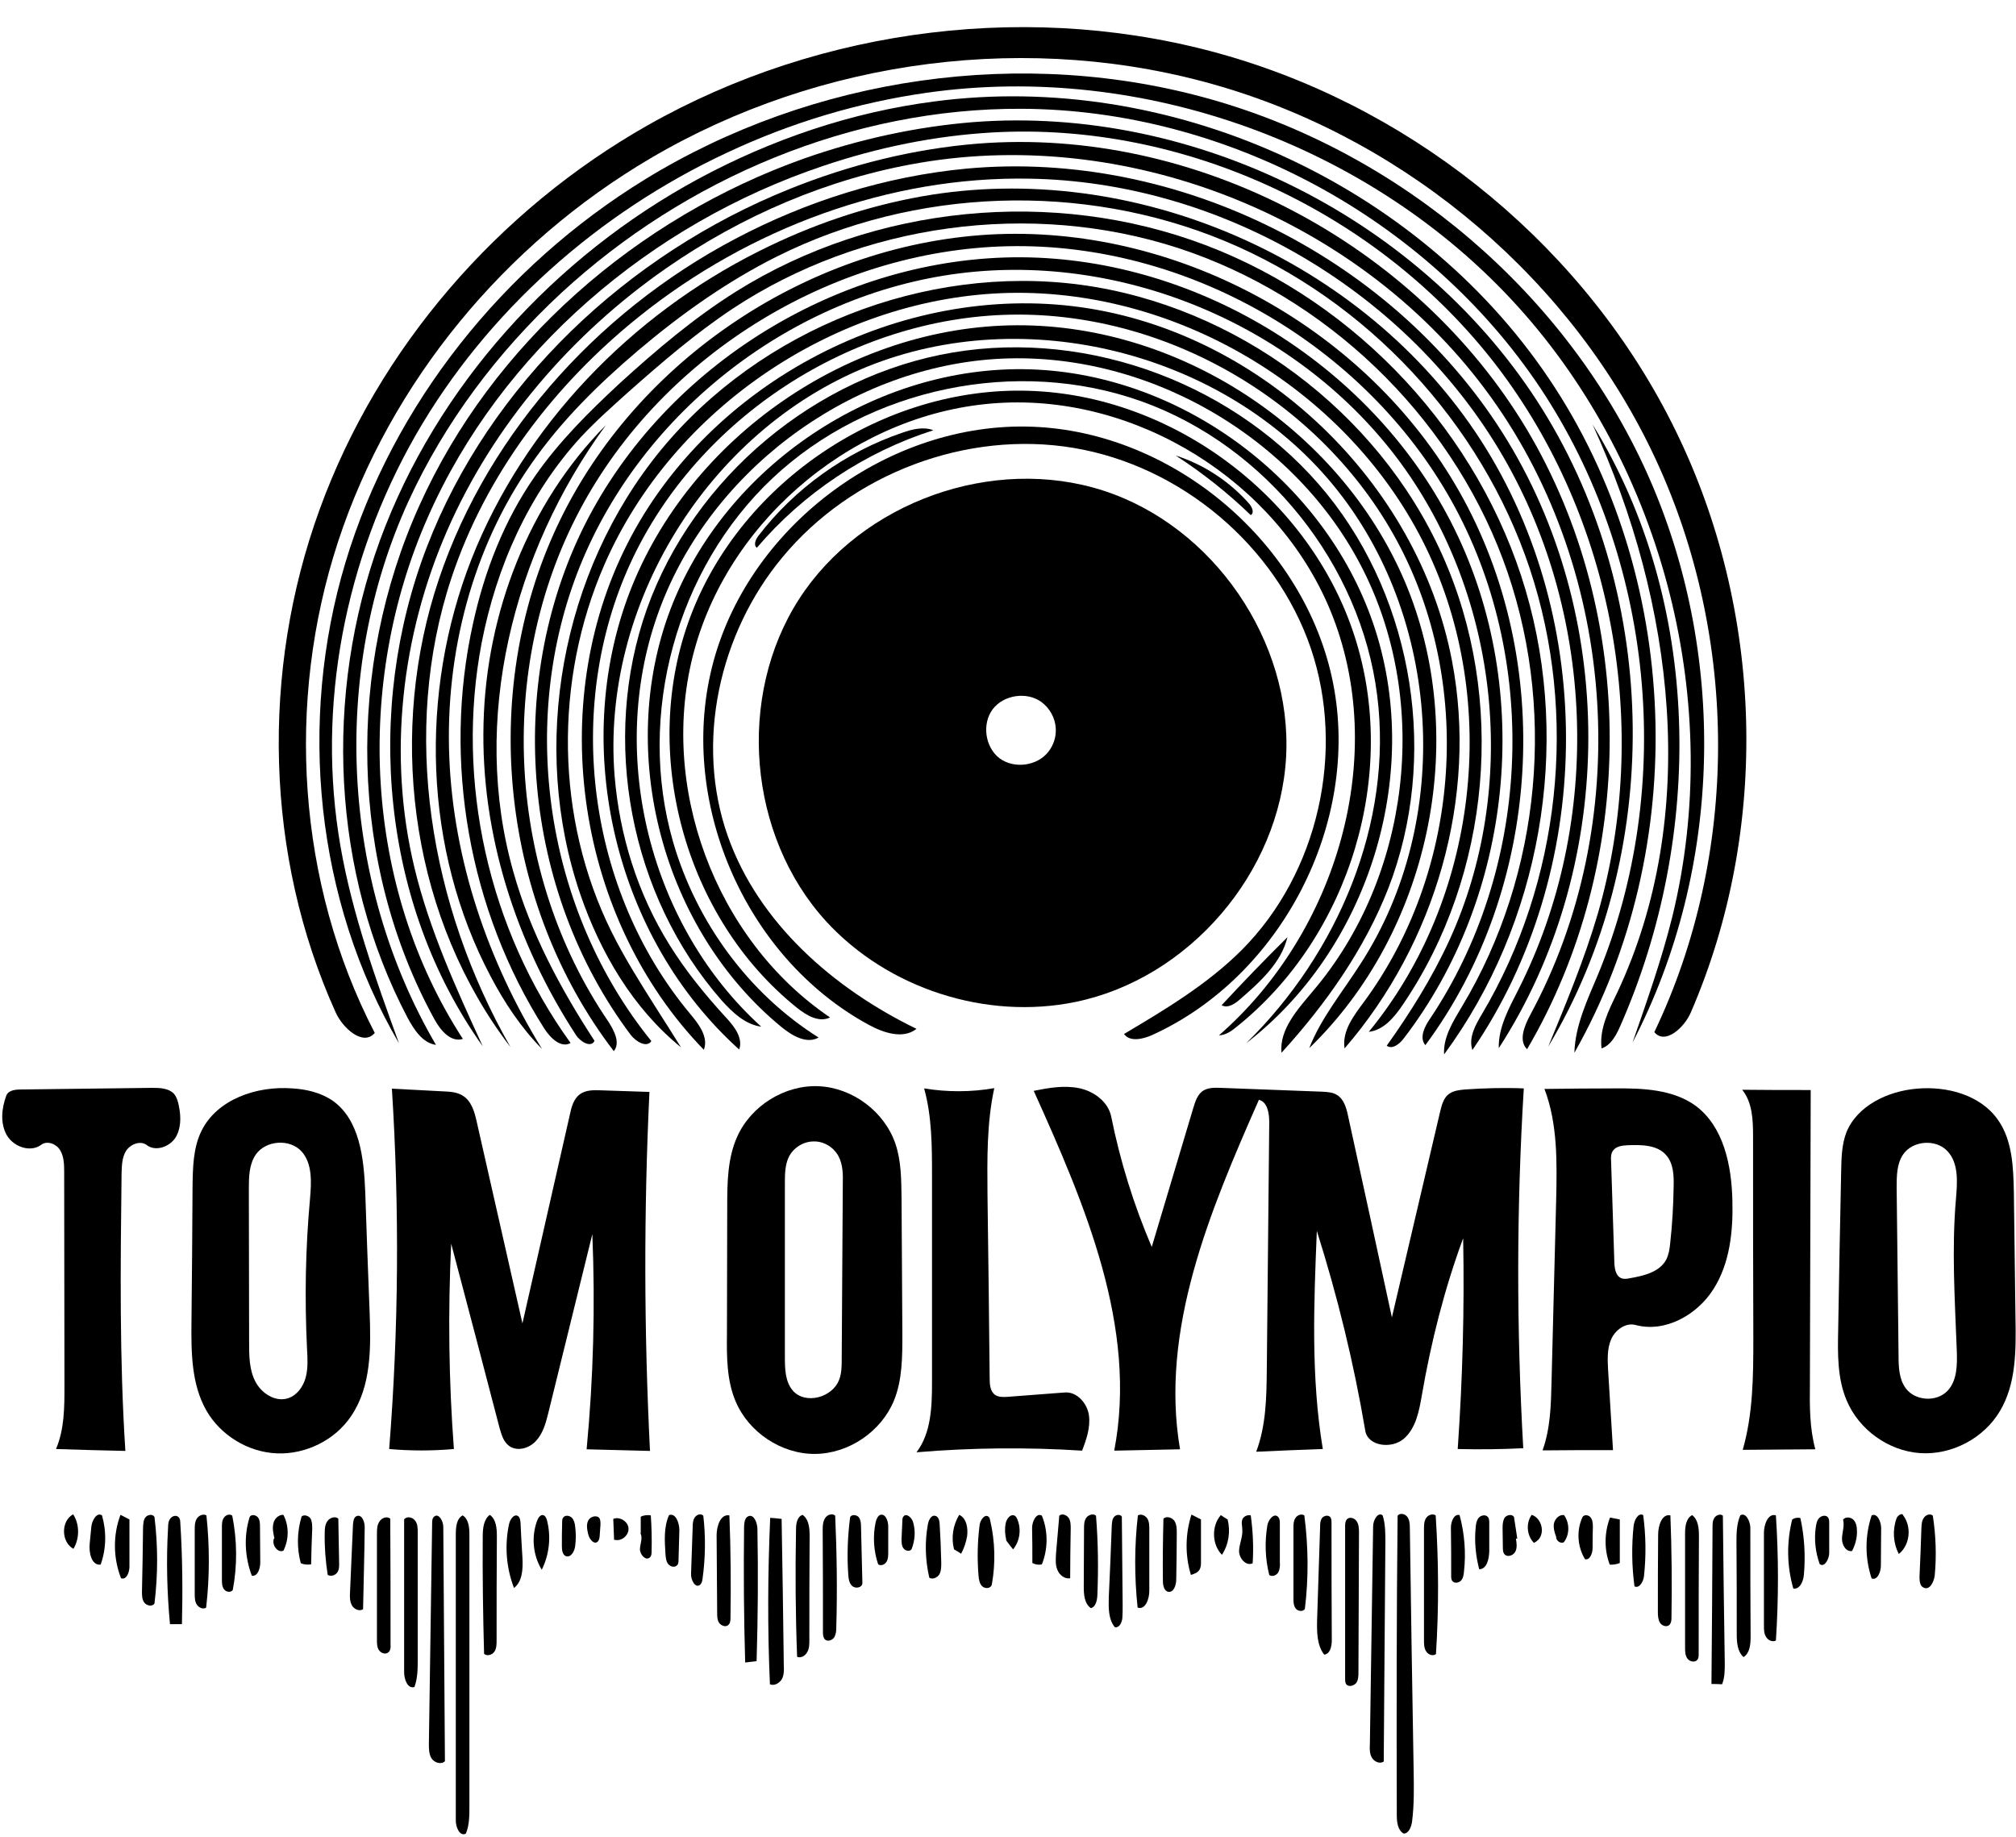
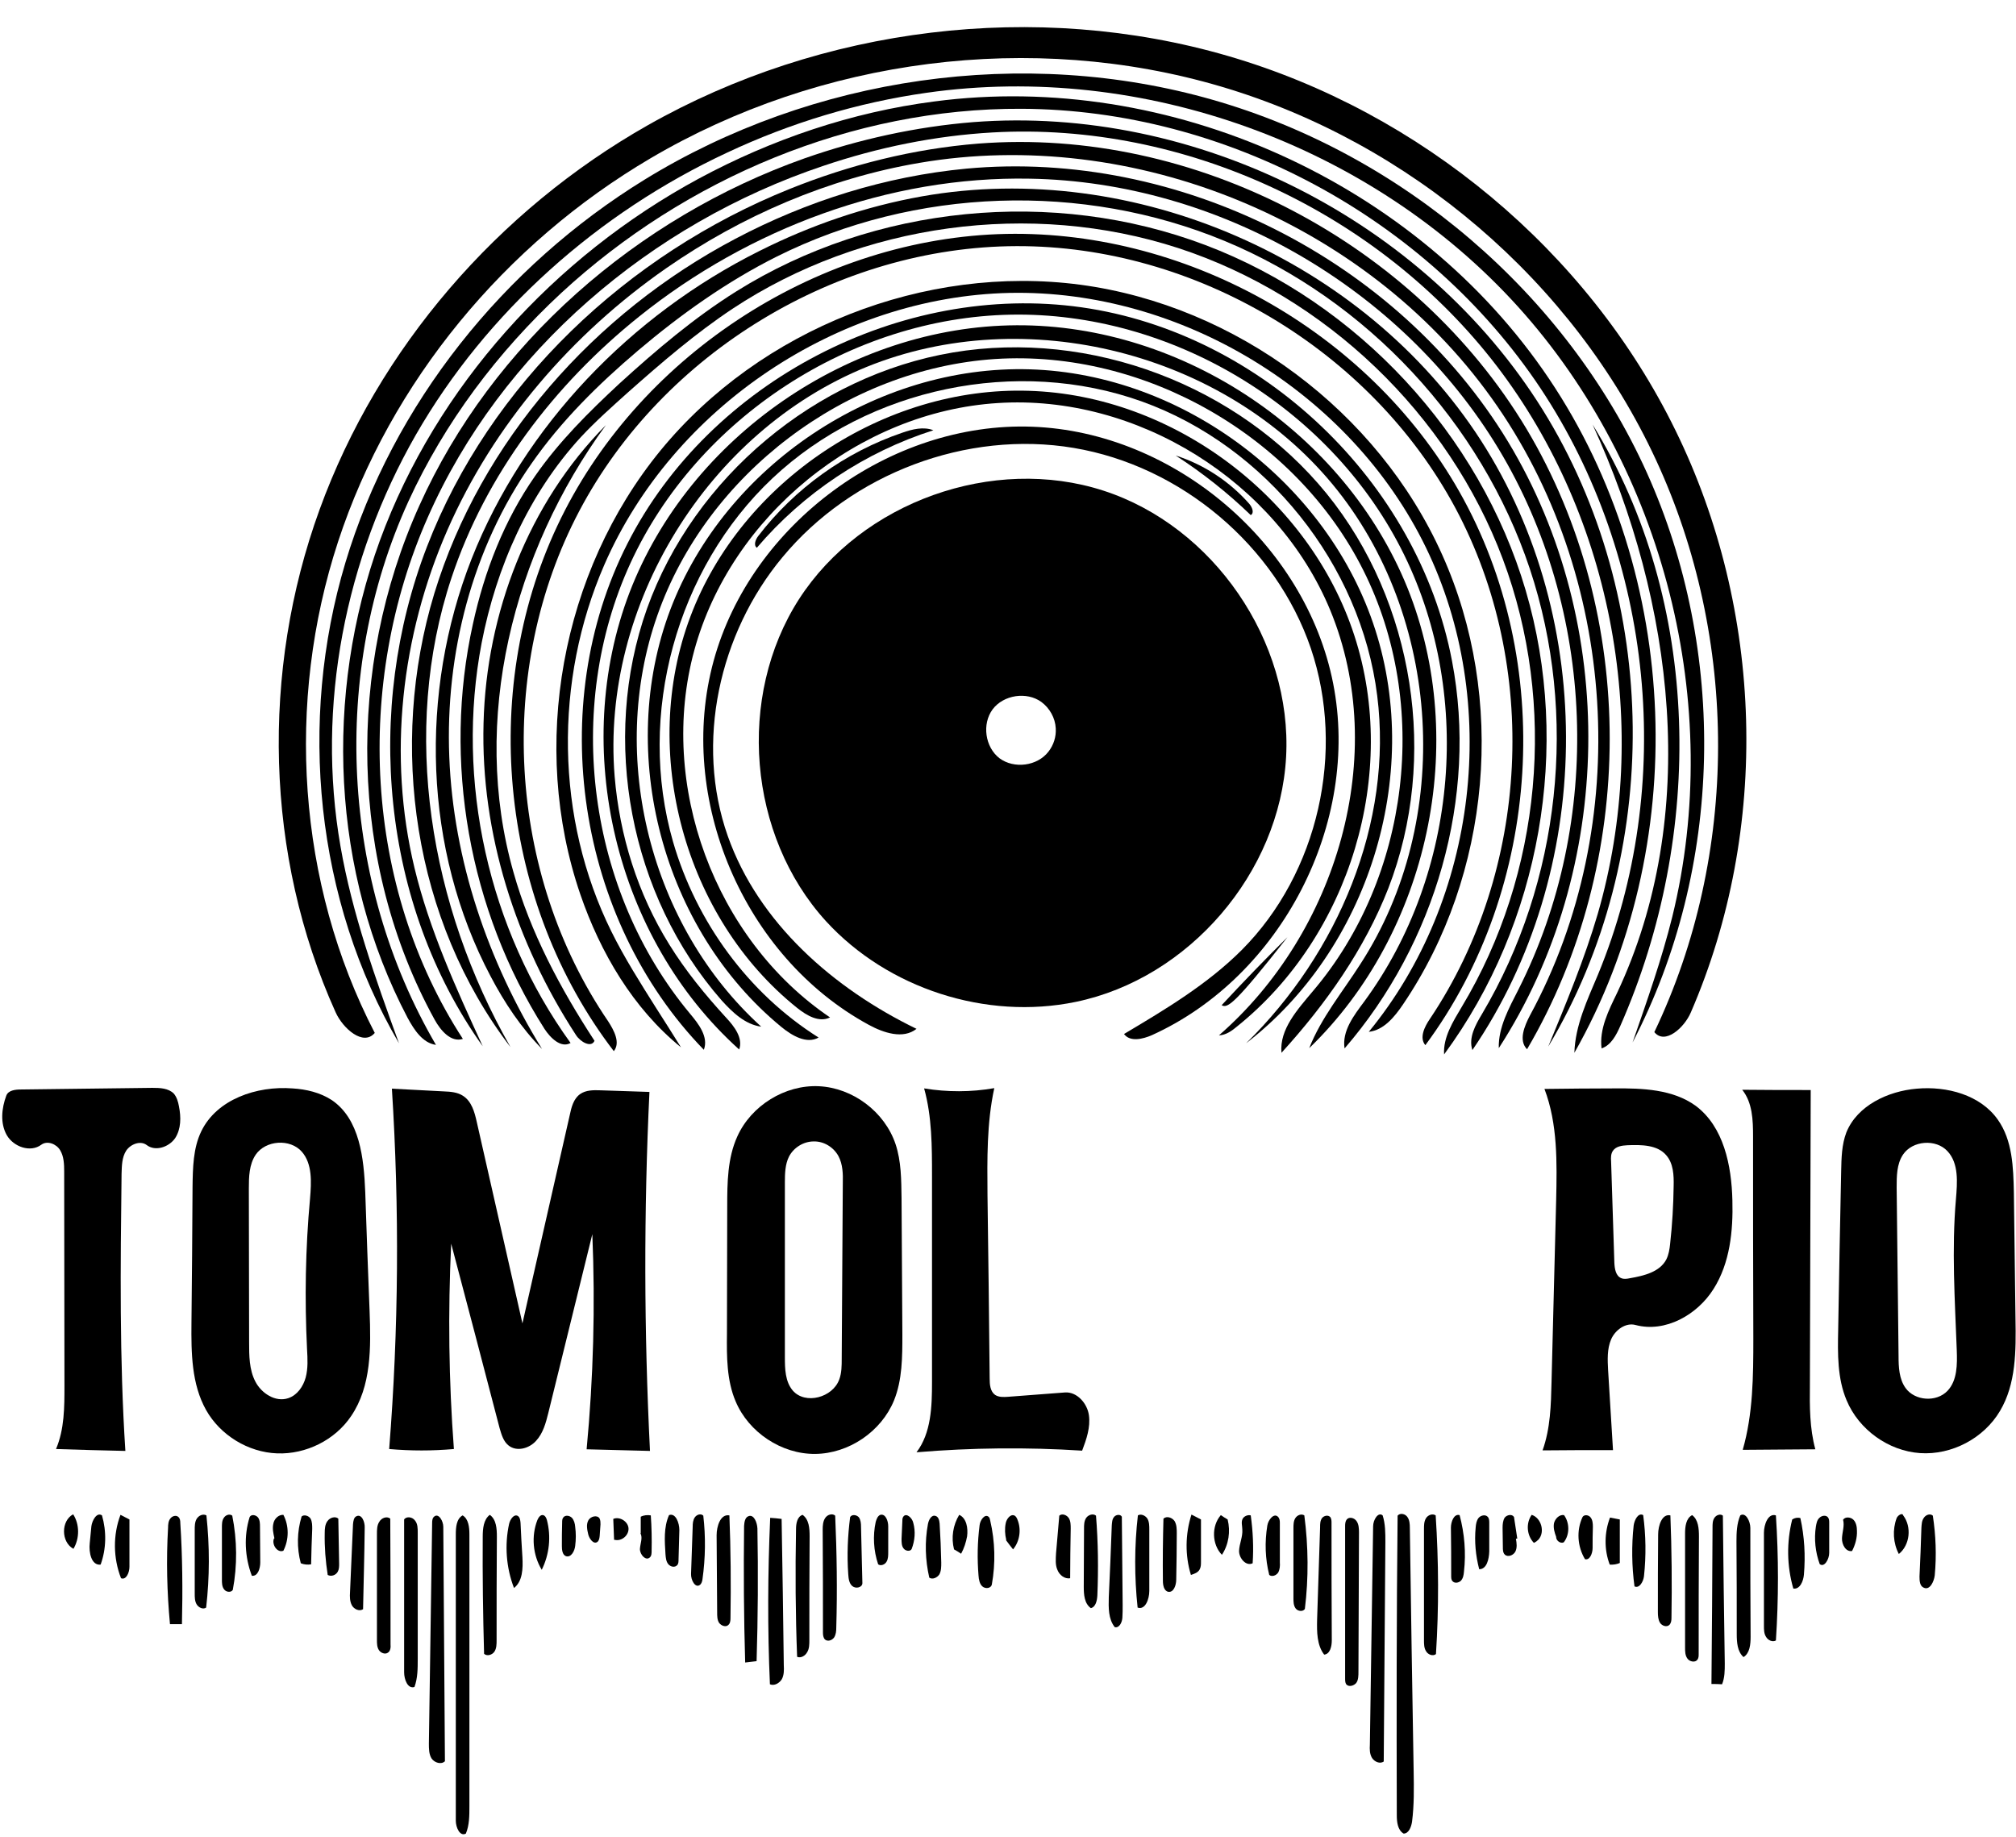
<svg xmlns="http://www.w3.org/2000/svg" stroke-linejoin="round" stroke-linecap="round" fill="none" stroke="black" xml:space="preserve" viewBox="0 0 741.283 675.381" height="675.381" width="741.283" y="0px" x="0px" id="Contours" version="1.1">
  <desc>
</desc>
  <path stroke="none" fill="#000000" d="M123.4 372.2 C97.4 314.6 95.9 246.8 117.5 187.4 C139.1 127.9 183.1 77.3 238.1 46.1 C302.1 9.8 380.9 0.0 451.6 20.6 C522.3 41.2 583.8 92.2 616.1 158.3 C648.5 224.4 651.0 304.7 621.7 372.3 C619.3 377.9 612.2 384.3 608.3 379.5 C639.5 314.2 639.4 234.9 608.9 169.1 C578.5 103.4 518.4 52.3 448.9 31.8 C379.4 11.3 301.7 21.4 239.2 58.2 C185.8 89.6 143.6 140.3 124.3 199.2 C105.0 258.1 109.3 324.8 137.8 379.8 C133.6 384.8 126.1 378.2 123.4 372.2" />
  <path stroke="none" fill="#000000" d="M225.8 566.2 C225.7 563.6 225.6 561.1 225.5 558.5 C227.8 557.5 230.9 559.4 231.1 561.9 C231.3 564.5 228.6 566.8 226.1 566.2" />
  <path stroke="none" fill="#000000" d="M572.2 565.1 C571.6 563.5 571.1 561.8 571.4 560.1 C571.8 558.4 573.4 556.8 575.1 557.1 C577.2 560.0 577.2 564.3 575.0 567.1 C573.8 567.7 572.2 566.5 572.2 565.2" />
  <path stroke="none" fill="#000000" d="M563.2 557.0 C566.7 558.1 568.2 563.3 565.7 566.1 C565.2 566.6 564.7 567.0 564.0 567.3 C561.4 564.6 561.0 560.1 563.2 557.0" />
  <path stroke="none" fill="#000000" d="M220.8 560.5 C220.7 561.9 220.6 563.3 220.5 564.8 C220.4 565.6 220.3 566.5 219.6 567.0 C218.2 567.9 216.7 565.8 216.3 564.2 C215.9 562.5 215.5 560.6 216.3 559.1 C217.1 557.5 219.7 556.9 220.5 558.4 C220.8 559.1 220.8 559.8 220.8 560.5" />
  <path stroke="none" fill="#000000" d="M677.7 558.8 C678.5 557.6 680.5 557.8 681.5 558.8 C682.5 559.8 682.8 561.4 682.8 562.9 C682.9 565.4 682.2 568.0 681.0 570.3 C678.7 570.7 677.2 567.9 677.3 565.6 C677.4 563.3 678.3 561.0 677.7 558.8" />
  <path stroke="none" fill="#000000" d="M370.0 566.2 C369.5 564.2 369.4 562.1 369.8 560.1 C370.1 558.5 371.6 556.5 373.1 557.3 C373.6 557.6 373.9 558.2 374.1 558.7 C375.6 562.3 375.0 566.7 372.5 569.7 C371.6 568.6 370.8 567.5 369.9 566.3" />
  <path stroke="none" fill="#000000" d="M26.9 556.8 C29.3 560.5 29.3 565.7 27.0 569.5 C22.4 567.0 22.4 559.2 26.9 556.8" />
  <path stroke="none" fill="#000000" d="M100.9 565.6 C100.5 563.8 100.1 562.0 100.5 560.3 C100.8 558.5 102.4 556.9 104.2 557.0 C106.3 561.0 106.3 566.1 104.2 570.2 C102.0 571.1 99.9 568.0 100.7 565.8" />
  <path stroke="none" fill="#000000" d="M331.8 559.2 C331.8 558.7 331.8 558.1 332.2 557.6 C333.3 556.2 335.4 558.1 335.8 559.9 C336.7 563.1 336.4 566.5 335.2 569.6 C334.6 570.6 332.9 570.3 332.2 569.3 C331.5 568.4 331.5 567.0 331.5 565.8 C331.6 563.6 331.7 561.4 331.8 559.2" />
  <path stroke="none" fill="#000000" d="M698.2 571.4 C696.1 567.4 695.8 562.5 697.4 558.2 C697.8 557.2 699.5 556.1 699.8 557.2 C703.0 561.4 702.3 568.1 698.2 571.4" />
  <path stroke="none" fill="#000000" d="M449.3 571.7 C445.6 567.9 445.4 561.1 448.9 557.1 C449.7 557.7 450.6 558.2 451.4 558.7 C452.5 563.1 451.8 567.9 449.3 571.7" />
  <path stroke="none" fill="#000000" d="M352.7 557.0 C355.4 558.2 356.0 561.9 355.6 564.9 C355.2 567.1 354.5 569.3 353.4 571.3 C352.5 570.7 351.7 570.2 350.8 569.7 C349.7 565.4 350.4 560.8 352.7 557.0" />
  <path stroke="none" fill="#000000" d="M206.6 568.5 C206.6 565.6 206.6 562.8 206.7 559.9 C206.7 559.2 206.7 558.5 207.1 558.0 C207.8 557.0 209.4 557.2 210.3 558.1 C211.1 559.0 211.4 560.2 211.5 561.4 C211.8 563.7 211.8 566.1 211.5 568.4 C211.3 570.3 210.0 572.8 208.1 572.2 C206.8 571.7 206.6 569.9 206.6 568.5" />
  <path stroke="none" fill="#000000" d="M557.4 565.8 C557.7 567.4 557.9 569.1 557.2 570.5 C556.5 571.9 554.4 572.7 553.3 571.6 C552.6 570.9 552.6 569.8 552.6 568.8 C552.6 566.5 552.5 564.1 552.5 561.8 C552.5 560.5 552.6 559.1 553.3 558.0 C554.1 557.0 556.0 556.6 556.7 557.8 C557.1 560.4 557.5 563.0 557.9 565.7" />
  <path stroke="none" fill="#000000" d="M235.6 563.7 C235.6 561.7 235.6 559.7 235.6 557.7 C236.7 557.1 238.1 557.0 239.3 557.2 C239.6 561.5 239.7 565.9 239.6 570.2 C239.6 571.1 239.6 572.1 238.9 572.7 C237.4 574.0 235.3 571.6 235.3 569.6 C235.4 567.6 236.4 565.5 235.5 563.8" />
  <path stroke="none" fill="#000000" d="M585.6 569.2 C585.6 571.1 584.6 573.8 582.8 573.3 C580.0 568.7 579.6 562.7 581.9 557.8 C582.5 556.8 584.2 557.0 584.9 558.0 C585.6 558.9 585.7 560.2 585.7 561.4 C585.6 564.0 585.6 566.6 585.6 569.2" />
  <path stroke="none" fill="#000000" d="M591.9 575.3 C589.8 569.8 589.9 563.5 592.0 558.0 C593.2 558.2 594.4 558.5 595.6 558.7 C595.6 564.0 595.6 569.4 595.6 574.7 C594.5 575.2 593.1 575.4 591.9 575.3" />
  <path stroke="none" fill="#000000" d="M326.6 561.2 C326.6 564.4 326.6 567.5 326.6 570.7 C326.6 571.9 326.6 573.2 326.0 574.2 C325.4 575.3 323.9 575.9 322.9 575.2 C321.2 570.2 320.9 564.7 322.0 559.6 C322.3 558.6 322.7 557.4 323.7 557.0 C325.6 556.5 326.6 559.2 326.6 561.2" />
-   <path stroke="none" fill="#000000" d="M379.5 561.8 C379.5 559.4 381.1 556.1 383.1 557.3 C385.4 562.9 385.4 569.5 383.1 575.2 C381.9 575.5 380.7 575.3 379.6 574.7 C379.6 570.4 379.6 566.1 379.5 561.8" />
  <path stroke="none" fill="#000000" d="M110.9 557.6 C111.8 556.8 113.5 557.3 114.2 558.4 C114.8 559.5 114.8 560.9 114.8 562.2 C114.6 566.5 114.5 570.8 114.4 575.2 C113.1 575.4 111.8 575.3 110.6 574.8 C109.1 569.2 109.2 563.2 110.9 557.6" />
  <path stroke="none" fill="#000000" d="M672.6 560.0 C672.6 563.7 672.6 567.4 672.6 571.0 C672.6 573.3 670.8 576.5 669.1 575.1 C667.5 570.7 667.0 565.9 667.7 561.3 C667.9 560.2 668.1 558.9 669.0 558.1 C669.9 557.2 671.5 557.0 672.2 558.0 C672.6 558.6 672.6 559.3 672.6 560.0" />
  <path stroke="none" fill="#000000" d="M456.8 562.4 C456.8 561.1 456.3 559.7 456.9 558.5 C457.4 557.5 458.8 556.9 459.9 557.2 C460.7 563.0 461.0 568.9 460.6 574.8 C458.2 576.0 455.6 573.0 455.6 570.3 C455.7 567.6 457.0 565.1 456.8 562.4" />
  <path stroke="none" fill="#000000" d="M249.5 573.4 C249.5 574.1 249.5 575.0 249.0 575.5 C248.1 576.5 246.5 576.1 245.7 575.1 C244.9 574.1 244.8 572.7 244.7 571.5 C244.4 566.7 244.0 561.6 246.0 557.1 C248.4 556.2 249.8 559.9 249.8 562.6 C249.7 566.2 249.6 569.8 249.5 573.4" />
  <path stroke="none" fill="#000000" d="M199.2 577.2 C195.9 571.8 195.3 564.8 197.6 558.9 C198.0 558.0 198.7 556.9 199.7 557.1 C200.5 557.3 200.9 558.2 201.1 558.9 C202.7 565.0 202.0 571.6 199.2 577.2" />
  <path stroke="none" fill="#000000" d="M33.6 561.2 C33.9 559.0 35.6 555.9 37.5 557.2 C39.2 563.1 39.1 569.5 37.0 575.3 C33.6 575.7 32.6 570.8 33.0 567.4 C33.2 565.4 33.4 563.3 33.6 561.2" />
  <path stroke="none" fill="#000000" d="M547.6 560.0 C547.6 563.5 547.6 567.0 547.6 570.5 C547.5 573.3 546.7 577.0 543.9 577.0 C542.6 572.0 542.1 566.8 542.6 561.7 C542.7 560.4 542.9 559.1 543.7 558.1 C544.6 557.1 546.3 556.8 547.1 557.8 C547.6 558.4 547.6 559.3 547.6 560.0" />
  <path stroke="none" fill="#000000" d="M124.4 558.4 C124.5 563.9 124.6 569.5 124.7 575.0 C124.7 576.0 124.7 577.0 124.2 577.9 C123.5 579.2 121.8 579.8 120.5 579.1 C119.7 574.0 119.3 568.9 119.4 563.7 C119.4 562.2 119.5 560.5 120.4 559.3 C121.3 558.0 123.3 557.4 124.4 558.4" />
  <path stroke="none" fill="#000000" d="M470.6 559.9 C470.6 564.8 470.6 569.6 470.6 574.5 C470.7 575.7 470.6 577.1 470.0 578.2 C469.3 579.3 467.7 579.9 466.7 579.1 C465.2 573.2 465.0 567.0 466.0 560.9 C466.3 558.9 468.4 556.2 469.9 557.7 C470.5 558.3 470.6 559.1 470.6 559.9" />
  <path stroke="none" fill="#000000" d="M95.6 561.5 C95.6 565.8 95.7 570.1 95.7 574.5 C95.7 576.7 94.8 579.7 92.6 579.4 C90.0 572.5 89.6 564.8 91.8 557.8 C92.4 556.7 94.1 557.0 94.9 558.0 C95.6 559.0 95.6 560.3 95.6 561.5" />
  <path stroke="none" fill="#000000" d="M441.6 558.7 C441.6 563.9 441.6 569.1 441.6 574.3 C441.6 575.2 441.6 576.2 441.1 577.1 C440.5 578.2 439.2 578.7 437.9 579.1 C435.7 571.9 435.8 564.1 438.1 556.9 C439.3 557.5 440.4 558.1 441.6 558.7" />
  <path stroke="none" fill="#000000" d="M393.5 580.3 C391.5 580.7 389.5 579.1 388.8 577.2 C388.0 575.4 388.2 573.3 388.3 571.2 C388.7 566.6 389.1 561.9 389.5 557.3 C390.5 556.4 392.2 557.0 393.0 558.2 C393.7 559.3 393.7 560.8 393.7 562.1 C393.6 568.2 393.5 574.2 393.5 580.3" />
-   <path stroke="none" fill="#000000" d="M691.7 561.9 C691.7 566.5 691.6 571.1 691.6 575.7 C691.6 578.0 690.3 581.2 688.2 580.4 C685.7 572.9 685.7 564.7 688.2 557.2 C690.3 556.2 691.7 559.6 691.7 561.9" />
  <path stroke="none" fill="#000000" d="M47.6 558.7 C47.6 564.5 47.6 570.3 47.6 576.1 C47.6 578.2 46.4 581.1 44.5 580.3 C41.6 572.9 41.5 564.4 44.3 557.0 C45.4 557.6 46.5 558.1 47.6 558.7" />
  <path stroke="none" fill="#000000" d="M344.0 557.4 C345.1 557.7 345.4 559.1 345.5 560.2 C345.8 565.0 346.0 569.8 346.1 574.6 C346.1 576.1 346.1 577.6 345.4 578.9 C344.6 580.1 342.9 580.9 341.7 580.1 C340.2 573.6 340.0 566.9 341.2 560.4 C341.5 558.8 342.5 556.9 344.0 557.4" />
  <path stroke="none" fill="#000000" d="M533.6 579.4 C533.6 573.5 533.6 567.6 533.5 561.7 C533.5 559.6 534.6 556.5 536.7 557.1 C538.5 563.9 539.1 570.9 538.3 577.9 C538.2 579.1 538.0 580.3 537.2 581.2 C536.4 582.0 534.9 582.3 534.1 581.4 C533.6 580.9 533.6 580.1 533.6 579.4" />
  <path stroke="none" fill="#000000" d="M432.5 580.8 C432.5 582.8 431.6 585.6 429.6 585.3 C428.0 585.0 427.6 582.9 427.6 581.3 C427.5 573.7 427.6 566.0 427.8 558.4 C429.0 557.3 431.0 558.0 431.9 559.3 C432.7 560.7 432.7 562.3 432.7 563.9 C432.7 569.5 432.6 575.2 432.5 580.8" />
  <path stroke="none" fill="#000000" d="M190.4 557.4 C191.2 557.9 191.3 559.0 191.4 559.9 C191.6 564.1 191.8 568.4 192.1 572.7 C192.3 576.7 192.2 581.4 189.0 583.9 C186.1 576.4 185.5 568.1 187.2 560.3 C187.6 558.6 189.0 556.6 190.4 557.4" />
  <path stroke="none" fill="#000000" d="M604.2 557.1 C605.2 564.5 605.3 572.1 604.5 579.5 C604.3 581.5 602.8 584.2 601.0 583.3 C600.0 575.9 599.9 568.3 600.7 560.9 C601.0 558.8 602.4 556.1 604.2 557.1" />
  <path stroke="none" fill="#000000" d="M364.7 582.6 C364.4 584.1 362.3 584.3 361.2 583.3 C360.2 582.4 359.9 580.8 359.8 579.3 C359.3 573.2 359.4 567.0 360.2 560.8 C360.4 558.9 362.2 556.4 363.6 557.8 C363.9 558.1 364.0 558.6 364.1 559.1 C365.9 566.8 366.1 574.9 364.7 582.6" />
  <path stroke="none" fill="#000000" d="M705.8 579.7 C706.1 573.8 706.3 567.8 706.5 561.8 C706.6 560.5 706.6 559.2 707.4 558.1 C708.1 557.0 709.7 556.4 710.7 557.3 C711.8 564.5 712.1 571.9 711.4 579.3 C711.1 581.6 709.6 584.8 707.4 583.8 C705.9 583.2 705.8 581.3 705.8 579.7" />
  <path stroke="none" fill="#000000" d="M81.6 561.7 C81.6 560.4 81.6 559.1 82.3 558.1 C82.9 557.1 84.4 556.5 85.4 557.3 C87.2 566.3 87.3 575.6 85.6 584.6 C84.9 585.7 83.1 585.4 82.4 584.4 C81.6 583.4 81.6 582.0 81.6 580.8 C81.6 574.4 81.6 568.0 81.6 561.7" />
  <path stroke="none" fill="#000000" d="M662.0 558.2 C663.5 565.0 663.9 572.0 663.3 579.0 C663.1 581.4 661.8 584.5 659.4 584.1 C657.0 575.8 656.9 567.0 659.0 558.7 C659.9 558.1 661.0 557.9 662.0 558.2" />
  <path stroke="none" fill="#000000" d="M254.7 561.4 C254.7 560.2 254.8 558.9 255.5 557.9 C256.2 556.9 257.7 556.4 258.6 557.3 C259.5 565.0 259.4 572.9 258.3 580.7 C258.2 581.4 258.0 582.3 257.3 582.8 C255.6 584.0 254.0 580.9 254.1 578.7 C254.3 572.9 254.5 567.2 254.7 561.4" />
  <path stroke="none" fill="#000000" d="M317.1 582.1 C317.1 583.7 314.7 584.3 313.4 583.2 C312.2 582.2 312.0 580.4 311.9 578.8 C311.4 571.8 311.7 564.7 312.6 557.8 C313.3 556.7 315.0 557.0 315.8 557.9 C316.5 558.9 316.6 560.2 316.6 561.4 C316.8 568.3 316.9 575.2 317.1 582.1" />
  <path stroke="none" fill="#000000" d="M71.6 562.6 C71.6 561.2 71.6 559.7 72.3 558.5 C73.0 557.3 74.6 556.5 75.9 557.2 C77.1 568.5 77.1 579.9 75.8 591.1 C74.7 591.9 73.0 591.1 72.3 589.9 C71.6 588.7 71.6 587.3 71.6 585.9 C71.6 578.1 71.6 570.3 71.6 562.6" />
  <path stroke="none" fill="#000000" d="M422.6 585.0 C422.6 588.0 421.1 592.1 418.3 591.1 C417.1 579.9 417.1 568.5 418.4 557.2 C419.6 556.5 421.2 557.3 421.9 558.4 C422.6 559.6 422.6 561.1 422.6 562.4 C422.6 570.0 422.6 577.5 422.6 585.0" />
  <path stroke="none" fill="#000000" d="M398.6 562.1 C398.6 560.7 398.6 559.3 399.4 558.1 C400.2 557.0 401.9 556.4 403.0 557.3 C403.8 567.1 403.9 576.9 403.5 586.6 C403.4 588.5 402.9 590.9 401.1 591.3 C398.7 589.6 398.5 586.3 398.5 583.4 C398.5 576.3 398.6 569.2 398.6 562.1" />
-   <path stroke="none" fill="#000000" d="M52.6 561.6 C52.7 560.3 52.7 558.9 53.5 557.9 C54.3 556.9 56.2 556.6 56.8 557.8 C58.1 568.3 58.1 579.0 56.8 589.6 C56.1 590.8 54.0 590.5 53.1 589.3 C52.2 588.2 52.2 586.6 52.2 585.2 C52.4 577.3 52.5 569.4 52.6 561.6" />
  <path stroke="none" fill="#000000" d="M475.6 562.0 C475.6 560.7 475.6 559.3 476.3 558.2 C477.0 557.1 478.5 556.5 479.6 557.2 C481.1 568.6 481.2 580.2 479.8 591.6 C479.1 592.7 477.2 592.5 476.4 591.4 C475.6 590.3 475.6 588.9 475.6 587.6 C475.6 579.1 475.6 570.5 475.6 562.0" />
  <path stroke="none" fill="#000000" d="M128.7 585.5 C129.1 577.1 129.4 568.8 129.8 560.5 C129.9 559.3 130.1 557.9 131.1 557.5 C133.0 556.6 134.2 559.6 134.1 561.7 C134.0 571.7 133.7 581.7 133.5 591.7 C132.1 592.6 130.2 591.7 129.4 590.3 C128.6 588.8 128.6 587.1 128.7 585.5" />
  <path stroke="none" fill="#000000" d="M62.5 597.2 C61.4 585.4 61.1 573.6 61.8 561.7 C61.8 560.6 61.9 559.3 62.6 558.4 C63.3 557.4 64.8 557.0 65.6 557.8 C66.2 558.3 66.3 559.2 66.3 560.0 C67.1 572.4 67.2 584.8 66.9 597.2 C65.4 597.2 64.0 597.2 62.5 597.2" />
  <path stroke="none" fill="#000000" d="M263.5 564.5 C263.5 561.2 264.9 556.6 268.2 557.2 C268.7 569.8 268.8 582.4 268.6 595.0 C268.6 595.9 268.5 596.9 267.8 597.5 C266.9 598.4 265.2 597.8 264.4 596.7 C263.7 595.6 263.7 594.2 263.7 592.9 C263.6 583.4 263.6 574.0 263.5 564.5" />
  <path stroke="none" fill="#000000" d="M609.7 564.2 C609.7 561.0 611.1 556.5 614.2 557.2 C614.7 569.8 614.8 582.3 614.6 594.9 C614.6 595.8 614.5 596.8 613.8 597.5 C612.8 598.4 611.1 597.8 610.4 596.7 C609.7 595.6 609.6 594.1 609.6 592.8 C609.6 583.3 609.6 573.7 609.7 564.2" />
-   <path stroke="none" fill="#000000" d="M473.4 344.6 C471.1 354.0 463.4 361.0 456.0 367.4 C454.1 369.1 451.4 370.9 449.2 369.6 C457.1 361.1 465.2 352.7 473.4 344.6" />
+   <path stroke="none" fill="#000000" d="M473.4 344.6 C454.1 369.1 451.4 370.9 449.2 369.6 C457.1 361.1 465.2 352.7 473.4 344.6" />
  <path stroke="none" fill="#000000" d="M412.5 557.7 C412.6 568.5 412.7 579.4 412.8 590.2 C412.8 591.7 412.8 593.3 412.7 594.8 C412.6 596.5 411.6 598.7 409.9 598.3 C407.5 595.3 407.6 591.1 407.7 587.3 C408.1 578.5 408.5 569.7 408.8 560.9 C408.9 559.8 408.9 558.6 409.7 557.7 C410.4 556.9 412.0 556.7 412.5 557.7" />
  <path stroke="none" fill="#000000" d="M432.3 167.5 C442.7 170.8 452.2 177.1 459.4 185.3 C460.4 186.5 461.3 188.6 459.9 189.4 C451.4 181.2 442.2 173.9 432.3 167.5" />
  <path stroke="none" fill="#000000" d="M302.5 562.4 C302.5 561.0 302.6 559.4 303.4 558.2 C304.1 557.0 306.0 556.3 307.1 557.3 C307.7 571.0 307.9 584.7 307.5 598.4 C307.5 599.7 307.4 601.0 306.7 602.1 C305.9 603.2 304.3 603.7 303.3 602.8 C302.7 602.1 302.6 601.2 302.6 600.3 C302.6 587.6 302.6 575.0 302.5 562.4" />
  <path stroke="none" fill="#000000" d="M648.6 563.6 C648.6 560.6 650.1 556.3 653.0 557.2 C654.0 572.5 654.0 587.9 653.0 603.2 C651.7 603.9 650.1 603.1 649.4 601.9 C648.6 600.7 648.6 599.2 648.6 597.8 C648.6 586.4 648.6 575.0 648.6 563.6" />
  <path stroke="none" fill="#000000" d="M143.5 558.4 C143.6 573.8 143.6 589.2 143.6 604.6 C143.7 605.7 143.6 607.1 142.6 607.7 C141.6 608.4 140.0 607.8 139.3 606.7 C138.6 605.6 138.6 604.2 138.6 602.9 C138.6 590.0 138.6 577.0 138.6 564.1 C138.6 562.5 138.6 560.8 139.5 559.5 C140.3 558.1 142.3 557.4 143.5 558.4" />
  <path stroke="none" fill="#000000" d="M523.6 562.3 C523.6 560.9 523.6 559.5 524.3 558.3 C525.0 557.1 526.7 556.4 527.9 557.2 C529.0 574.2 529.1 591.2 528.0 608.2 C526.9 609.1 525.1 608.4 524.4 607.2 C523.6 606.0 523.6 604.5 523.6 603.1 C523.6 589.5 523.6 575.9 523.6 562.3" />
  <path stroke="none" fill="#000000" d="M178.0 608.1 C177.6 593.7 177.4 579.3 177.5 565.0 C177.5 562.1 177.8 558.7 180.1 557.0 C182.5 558.7 182.7 562.1 182.7 565.0 C182.6 577.7 182.6 590.4 182.6 603.1 C182.6 604.5 182.6 606.1 181.8 607.3 C181.0 608.5 179.1 609.1 178.0 608.1" />
  <path stroke="none" fill="#000000" d="M641.1 609.3 C638.8 607.3 638.6 603.8 638.6 600.8 C638.6 589.4 638.6 578.1 638.5 566.8 C638.5 563.6 638.6 560.2 639.9 557.2 C641.9 555.9 643.6 559.4 643.6 561.8 C643.6 575.2 643.6 588.5 643.7 601.9 C643.7 604.6 643.4 607.9 641.1 609.3" />
  <path stroke="none" fill="#000000" d="M297.6 603.1 C297.6 604.6 297.6 606.2 296.8 607.5 C296.1 608.8 294.5 609.8 293.1 609.2 C292.5 593.6 292.4 577.9 292.7 562.3 C292.7 560.2 293.1 557.7 295.1 557.0 C297.5 558.7 297.7 562.0 297.7 564.9 C297.6 577.6 297.6 590.4 297.6 603.1" />
  <path stroke="none" fill="#000000" d="M486.9 608.4 C484.2 604.9 484.2 600.0 484.3 595.6 C484.7 584.2 485.0 572.9 485.4 561.6 C485.4 560.4 485.4 559.2 486.1 558.2 C486.8 557.3 488.4 556.9 489.2 557.9 C489.5 558.4 489.6 559.0 489.6 559.7 C489.6 574.2 489.6 588.7 489.7 603.2 C489.7 605.3 489.1 608.2 486.9 608.4" />
  <path stroke="none" fill="#000000" d="M274.0 611.3 C273.5 594.6 273.4 577.8 273.6 561.1 C273.7 559.7 273.9 558.0 275.2 557.5 C277.2 556.7 278.4 559.8 278.5 562.0 C278.8 578.3 278.7 594.6 278.2 610.8 C276.8 611.0 275.4 611.1 274.0 611.3" />
  <path stroke="none" fill="#000000" d="M622.2 557.1 C624.5 558.8 624.7 562.1 624.7 565.0 C624.6 579.4 624.6 593.8 624.6 608.2 C624.6 608.9 624.6 609.7 624.1 610.3 C623.3 611.4 621.3 611.0 620.5 609.9 C619.6 608.7 619.6 607.2 619.6 605.8 C619.6 591.8 619.6 577.9 619.6 563.9 C619.6 561.4 619.9 558.3 622.2 557.1" />
  <path stroke="none" fill="#000000" d="M152.4 620.3 C149.9 621.1 148.6 617.5 148.6 614.9 C148.6 596.2 148.6 577.4 148.6 558.7 C149.5 557.4 151.7 557.8 152.6 559.1 C153.6 560.3 153.6 562.0 153.6 563.6 C153.6 579.1 153.6 594.5 153.6 610.0 C153.6 613.5 153.6 617.0 152.4 620.3" />
  <path stroke="none" fill="#000000" d="M495.0 619.3 C494.6 618.7 494.6 617.9 494.6 617.1 C494.6 598.4 494.6 579.7 494.6 561.1 C494.6 560.2 494.7 559.3 495.2 558.7 C496.1 557.6 498.0 558.1 498.8 559.3 C499.6 560.4 499.7 562.0 499.7 563.4 C499.6 580.5 499.6 597.6 499.5 614.7 C499.5 616.1 499.5 617.7 498.7 618.8 C497.8 619.9 495.9 620.4 495.0 619.3" />
  <path stroke="none" fill="#000000" d="M287.4 558.5 C287.7 576.4 288.0 594.4 288.2 612.3 C288.3 614.0 288.3 615.9 287.5 617.4 C286.6 618.9 284.7 620.0 283.1 619.3 C282.2 598.9 282.3 578.5 283.2 558.1 C284.6 558.2 286.0 558.3 287.4 558.5" />
  <path stroke="none" fill="#000000" d="M629.3 619.2 C629.5 600.0 629.6 580.8 629.7 561.6 C629.7 560.4 629.7 559.1 630.4 558.1 C631.0 557.1 632.6 556.5 633.5 557.3 C633.7 575.4 633.9 593.5 634.2 611.6 C634.2 614.2 634.2 616.9 633.2 619.3 C631.9 619.2 630.6 619.2 629.3 619.2" />
  <path stroke="none" fill="#000000" d="M163.6 647.6 C162.3 648.9 159.8 648.2 158.7 646.6 C157.7 645.0 157.7 643.0 157.7 641.1 C158.1 614.0 158.5 587.0 158.9 559.9 C158.9 559.1 159.0 558.1 159.7 557.6 C161.3 556.3 163.0 559.3 163.0 561.4 C163.2 590.1 163.4 618.9 163.6 647.6" />
  <path stroke="none" fill="#000000" d="M503.7 641.5 C504.1 614.7 504.5 587.9 504.9 561.2 C504.9 558.9 506.7 555.8 508.4 557.2 C509.4 560.3 509.4 563.7 509.4 567.0 C509.2 593.9 509.0 620.8 508.8 647.7 C507.4 648.7 505.4 647.8 504.5 646.4 C503.6 644.9 503.6 643.2 503.7 641.5" />
  <path stroke="none" fill="#000000" d="M331.8 159.1 C335.5 157.8 339.6 156.8 343.2 158.2 C318.1 166.2 295.4 181.3 278.3 201.4 C277.0 200.5 277.8 198.4 278.8 197.1 C292.2 179.6 310.9 166.2 331.8 159.1" />
  <path stroke="none" fill="#000000" d="M171.3 674.2 C169.1 675.4 167.6 671.9 167.6 669.5 C167.6 634.4 167.6 599.4 167.6 564.3 C167.6 561.6 167.8 558.5 170.1 557.2 C172.3 558.5 172.6 561.6 172.6 564.2 C172.6 597.5 172.6 630.8 172.6 664.2 C172.6 667.6 172.6 671.1 171.3 674.2" />
  <path stroke="none" fill="#000000" d="M518.4 561.8 C518.8 591.7 519.3 621.5 519.8 651.3 C519.9 657.5 520.0 663.7 519.2 669.9 C518.9 671.8 518.0 674.2 516.1 674.2 C513.9 672.9 513.6 669.9 513.6 667.4 C513.5 630.7 513.5 594.0 513.9 557.3 C514.8 556.2 516.7 556.6 517.5 557.8 C518.3 558.9 518.4 560.4 518.4 561.8" />
  <path stroke="none" fill="#000000" d="M667.5 532.9 C658.6 533.0 649.7 533.0 640.8 533.1 C644.6 519.9 644.7 506.0 644.7 492.3 C644.6 467.5 644.6 442.7 644.6 417.9 C644.6 411.9 644.4 405.4 640.6 400.7 C649.0 400.8 657.4 400.8 665.8 400.8 C665.7 436.9 665.6 473.1 665.5 509.2 C665.4 517.1 665.4 525.2 667.5 532.9" />
  <path stroke="none" fill="#000000" d="M23.6 430.8 C23.6 428.1 23.5 425.2 22.1 422.9 C20.7 420.6 17.4 419.3 15.2 420.9 C11.2 423.9 5.0 421.7 2.5 417.4 C0.0 413.0 0.6 407.5 2.3 402.9 C3.0 400.9 5.6 400.6 7.7 400.6 C23.8 400.4 39.9 400.2 56.0 400.0 C58.8 400.0 61.9 400.1 63.9 402.1 C65.0 403.4 65.5 405.1 65.8 406.8 C66.6 410.8 66.6 415.1 64.4 418.5 C62.1 421.8 57.1 423.5 53.9 421.0 C51.6 419.3 48.0 420.7 46.4 423.1 C44.8 425.6 44.8 428.7 44.7 431.6 C44.3 465.6 43.9 499.6 46.1 533.5 C37.6 533.3 29.1 533.1 20.6 532.8 C23.7 525.5 23.7 517.4 23.7 509.5 C23.7 483.2 23.6 457.0 23.6 430.8" />
  <path stroke="none" fill="#000000" d="M342.7 432.5 C342.7 421.7 342.7 410.6 339.8 400.2 C348.3 401.6 357.1 401.6 365.6 400.1 C362.8 413.0 363.0 426.2 363.1 439.3 C363.4 461.8 363.7 484.3 363.9 506.9 C363.9 509.1 364.1 511.6 365.9 512.9 C367.3 513.8 369.0 513.7 370.6 513.6 C377.6 513.1 384.6 512.5 391.6 512.0 C396.0 511.7 399.8 516.0 400.4 520.4 C401.0 524.8 399.5 529.2 397.9 533.4 C377.6 532.1 357.3 532.3 337.0 534.0 C342.4 526.9 342.7 517.2 342.7 508.2 C342.7 483.0 342.7 457.7 342.7 432.5" />
  <path stroke="none" fill="#000000" d="M591.3 503.8 C591.9 513.6 592.5 523.4 593.1 533.2 C584.5 533.2 575.9 533.2 567.2 533.3 C570.1 525.2 570.3 516.6 570.5 508.1 C571.1 485.8 571.6 463.6 572.2 441.3 C572.5 427.5 572.8 413.3 567.9 400.4 C576.4 400.3 585.0 400.2 593.5 400.2 C603.9 400.1 615.1 400.5 623.5 406.6 C633.8 414.3 636.7 428.5 637.0 441.4 C637.3 452.6 636.1 464.4 630.1 473.9 C624.1 483.5 612.3 490.1 601.4 487.2 C597.8 486.2 593.9 489.0 592.4 492.5 C590.9 496.0 591.1 500.0 591.3 503.8 M598.4 421.1 C596.4 421.2 594.2 421.5 593.1 423.1 C592.3 424.2 592.3 425.7 592.4 427.0 C592.8 439.4 593.2 451.8 593.6 464.3 C593.7 466.5 594.1 469.2 596.2 470.0 C597.2 470.4 598.3 470.2 599.3 470.0 C604.5 469.1 610.3 467.7 612.7 463.1 C613.6 461.3 613.9 459.3 614.1 457.4 C614.9 450.3 615.3 443.2 615.4 436.1 C615.5 432.1 615.3 427.8 612.7 424.8 C609.4 420.9 603.5 420.9 598.4 421.1" />
  <path stroke="none" fill="#000000" d="M585.6 156.1 C625.8 221.4 626.7 307.0 595.8 377.2 C594.3 380.6 592.4 384.3 588.9 385.5 C588.0 378.4 591.5 371.5 594.6 365.1 C625.3 299.9 615.6 221.5 585.6 156.1" />
  <path stroke="none" fill="#000000" d="M222.8 156.3 C188.6 203.0 172.9 264.9 188.8 320.7 C195.0 342.8 206.0 363.4 218.6 382.7 C217.4 385.4 213.4 383.1 211.8 380.6 C189.7 346.7 176.7 306.4 177.8 265.9 C178.8 225.5 194.3 185.0 222.8 156.3" />
  <path stroke="none" fill="#000000" d="M107.5 400.2 C112.6 400.5 117.7 401.7 122.0 404.5 C132.3 411.5 133.8 425.9 134.3 438.3 C134.8 452.9 135.3 467.5 135.9 482.1 C136.4 495.4 136.6 509.7 129.1 520.7 C123.2 529.5 112.5 534.8 101.9 534.4 C91.2 534.0 81.0 527.7 75.8 518.5 C70.4 508.9 70.3 497.4 70.4 486.5 C70.6 469.8 70.7 453.1 70.8 436.4 C70.9 429.4 71.0 422.2 74.0 416.0 C79.7 404.2 94.4 399.2 107.5 400.2 M111.0 423.5 C106.7 418.6 97.7 419.2 94.0 424.6 C91.6 428.2 91.5 432.7 91.5 437.0 C91.5 455.8 91.6 474.6 91.6 493.5 C91.6 498.4 91.6 503.6 93.9 508.0 C96.1 512.3 101.3 515.7 106.0 514.1 C109.3 513.0 111.5 509.8 112.4 506.5 C113.3 503.1 113.1 499.6 112.9 496.1 C112.0 477.7 112.3 459.1 114.0 440.7 C114.5 434.7 114.9 428.0 111.0 423.5" />
  <path stroke="none" fill="#000000" d="M267.3 490.4 C267.3 474.8 267.4 459.2 267.4 443.6 C267.4 434.9 267.5 425.8 271.1 417.9 C276.2 406.5 288.7 398.8 301.1 399.4 C313.6 400.0 325.3 408.8 329.3 420.7 C331.4 427.0 331.4 433.8 331.5 440.5 C331.6 457.2 331.7 473.9 331.8 490.6 C331.8 498.9 331.8 507.4 328.7 515.0 C324.0 526.4 312.1 534.5 299.7 534.6 C287.4 534.7 275.3 526.7 270.5 515.3 C267.2 507.6 267.2 498.8 267.3 490.4 M291.5 511.3 C296.1 516.6 306.2 513.9 308.6 507.2 C309.5 504.8 309.5 502.1 309.5 499.5 C309.6 478.0 309.8 456.6 309.9 435.1 C310.0 431.7 309.9 428.1 308.3 425.1 C306.5 421.8 302.9 419.6 299.2 419.7 C295.4 419.7 291.8 422.0 290.1 425.3 C288.7 428.1 288.6 431.5 288.6 434.7 C288.6 456.1 288.6 477.6 288.6 499.0 C288.6 503.3 288.7 508.0 291.5 511.3" />
  <path stroke="none" fill="#000000" d="M679.0 514.9 C675.6 506.9 675.7 497.8 675.9 489.0 C676.2 469.5 676.6 450.0 677.0 430.5 C677.1 425.7 677.2 420.9 678.9 416.4 C682.9 406.5 694.2 401.2 704.8 400.3 C715.9 399.3 728.2 402.6 734.6 411.7 C740.0 419.3 740.3 429.2 740.5 438.5 C740.7 454.0 740.9 469.6 741.1 485.1 C741.3 496.7 741.3 508.9 735.4 518.8 C729.5 528.8 717.7 535.1 706.0 534.3 C694.4 533.5 683.5 525.7 679.0 514.9 M716.1 511.4 C719.7 507.6 719.7 501.7 719.5 496.4 C718.8 477.9 717.6 459.3 719.2 440.9 C719.7 434.8 720.3 427.8 716.1 423.3 C711.9 418.7 703.2 419.3 699.7 424.6 C697.4 428.1 697.4 432.5 697.4 436.7 C697.6 457.3 697.9 477.9 698.1 498.6 C698.1 502.7 698.3 507.1 700.7 510.4 C704.1 515.1 712.0 515.7 716.1 511.4" />
  <path stroke="none" fill="#000000" d="M303.7 338.7 C275.0 307.2 270.8 256.1 293.8 220.3 C316.9 184.5 365.2 167.3 405.7 180.4 C446.2 193.5 475.2 235.8 472.9 278.3 C470.6 320.9 437.2 359.8 395.5 368.4 C362.6 375.2 326.4 363.5 303.7 338.7 M385.5 276.4 C387.4 274.0 388.4 270.9 388.2 267.8 C388.0 264.0 386.0 260.4 382.9 258.1 C377.5 254.2 369.0 255.5 365.0 260.8 C361.0 266.2 362.2 274.7 367.5 278.8 C372.9 282.8 381.4 281.7 385.5 276.4" />
  <path stroke="none" fill="#000000" d="M192.1 486.6 C197.9 461.1 203.7 435.5 209.5 410.0 C210.1 407.1 210.9 404.0 213.3 402.3 C215.4 400.8 218.2 400.8 220.8 400.9 C226.8 401.1 232.8 401.3 238.8 401.5 C236.7 445.5 236.8 489.6 239.0 533.5 C231.2 533.3 223.4 533.1 215.7 532.9 C218.2 506.6 218.9 480.2 217.8 453.8 C212.4 475.7 207.0 497.6 201.6 519.6 C200.7 523.2 199.7 527.0 197.1 529.8 C194.6 532.6 190.0 533.9 187.0 531.5 C185.1 530.0 184.4 527.5 183.7 525.1 C177.8 502.5 171.9 479.9 165.9 457.3 C164.7 482.4 165.0 507.7 166.9 532.8 C159.0 533.5 151.0 533.5 143.1 532.8 C146.6 488.7 146.9 444.4 144.1 400.3 C150.5 400.6 156.9 401.0 163.2 401.3 C165.7 401.4 168.2 401.6 170.2 402.9 C173.4 404.9 174.5 408.9 175.3 412.5 C180.9 437.2 186.5 461.9 192.1 486.6" />
-   <path stroke="none" fill="#000000" d="M502.0 526.0 C497.8 501.2 491.8 476.6 484.2 452.6 C483.1 479.4 482.0 506.4 486.4 532.8 C478.2 533.1 470.1 533.4 461.9 533.8 C465.5 524.3 465.7 514.0 465.8 503.9 C466.1 473.5 466.4 443.1 466.7 412.7 C466.7 409.4 466.1 405.2 462.9 404.4 C444.9 445.2 426.4 489.0 433.9 532.9 C425.9 533.1 417.8 533.2 409.7 533.4 C418.4 488.2 399.0 443.0 380.1 401.1 C385.6 400.0 391.2 399.0 396.7 400.1 C402.2 401.2 407.5 405.1 408.6 410.6 C411.9 427.0 416.9 443.1 423.5 458.5 C428.6 441.4 433.7 424.4 438.8 407.3 C439.5 405.0 440.3 402.5 442.3 401.1 C444.2 399.9 446.6 399.9 448.8 400.0 C461.2 400.5 473.6 400.9 486.0 401.4 C488.0 401.5 490.0 401.6 491.6 402.6 C494.2 404.2 495.1 407.5 495.7 410.4 C501.1 435.1 506.5 459.8 511.8 484.4 C517.7 459.3 523.6 434.1 529.5 408.9 C530.1 406.5 530.7 403.8 532.7 402.3 C534.4 401.0 536.6 400.8 538.6 400.6 C545.8 400.1 553.1 399.9 560.3 400.2 C557.6 444.3 557.6 488.5 560.1 532.5 C552.1 532.9 544.0 533.0 536.0 532.8 C537.8 507.0 538.5 481.2 538.0 455.3 C531.1 474.0 526.2 493.4 522.8 513.1 C521.8 518.9 520.6 525.2 516.2 529.0 C511.7 532.9 502.9 531.8 502.0 526.0" />
  <path stroke="none" fill="#000000" d="M448.2 380.7 C491.6 342.9 511.1 277.5 489.1 224.3 C469.5 177.0 418.0 144.9 366.9 148.2 C315.8 151.4 268.8 189.7 255.3 239.1 C241.8 288.5 262.8 345.4 305.2 374.1 C301.2 376.1 296.6 373.4 293.1 370.6 C251.6 337.4 235.1 276.3 253.9 226.6 C272.7 176.8 325.2 142.0 378.3 143.7 C431.5 145.3 481.6 183.1 498.0 233.7 C514.5 284.3 496.4 344.1 454.9 377.4 C453.0 379.0 450.8 380.6 448.2 380.7" />
  <path stroke="none" fill="#000000" d="M413.3 380.2 C428.6 371.1 444.0 361.9 456.6 349.3 C484.8 321.0 494.8 276.2 482.0 238.4 C469.1 200.6 434.2 171.3 394.8 164.7 C355.5 158.1 313.2 174.1 287.7 204.9 C264.4 232.9 255.5 273.1 267.6 307.4 C278.9 339.4 306.5 363.5 337.0 378.3 C332.1 382.2 324.9 379.8 319.4 376.8 C273.4 351.8 248.6 293.5 262.4 243.0 C276.2 192.6 327.3 155.0 379.5 156.9 C431.8 158.8 480.1 200.0 490.2 251.3 C500.3 302.6 471.2 359.0 423.6 380.6 C420.2 382.1 415.5 383.2 413.3 380.2" />
  <path stroke="none" fill="#000000" d="M506.4 255.8 C500.4 207.5 465.5 164.0 419.8 147.6 C374.0 131.2 319.5 142.5 284.1 175.8 C248.7 209.1 234.0 262.9 247.5 309.6 C256.0 338.9 275.1 365.2 301.0 381.5 C296.6 384.0 291.2 380.8 287.3 377.6 C243.6 341.7 226.5 276.9 246.5 224.1 C266.6 171.2 322.2 134.1 378.7 135.8 C435.2 137.5 488.5 177.8 505.7 231.6 C523.0 285.5 503.0 349.1 458.2 383.6 C491.9 350.6 512.3 302.6 506.4 255.8" />
  <path stroke="none" fill="#000000" d="M265.4 367.9 C231.6 329.4 220.7 272.1 237.9 223.8 C255.2 175.5 299.9 138.1 350.4 129.6 C401.0 121.1 455.4 141.7 487.8 181.5 C520.1 221.3 529.0 278.8 510.5 326.6 C501.7 349.1 487.5 369.2 471.2 387.1 C470.4 378.5 477.1 371.2 482.7 364.5 C518.4 322.6 526.0 258.9 501.3 209.7 C476.6 160.4 420.9 128.5 366.0 132.0 C311.0 135.6 259.9 174.3 241.7 226.3 C223.4 278.3 239.1 340.5 279.9 377.5 C274.0 376.7 269.4 372.3 265.4 367.9" />
  <path stroke="none" fill="#000000" d="M226.0 285.4 C227.8 307.2 234.5 328.7 246.1 347.3 C252.1 357.0 259.3 365.8 267.0 374.2 C270.0 377.4 273.3 381.7 271.8 385.9 C226.2 344.9 209.6 275.0 231.5 217.8 C253.5 160.6 312.6 119.9 373.8 119.6 C435.1 119.3 494.5 159.3 517.5 216.1 C540.4 272.9 525.4 342.9 481.4 385.4 C485.8 374.2 493.7 364.7 500.2 354.5 C534.5 301.7 530.2 226.7 490.0 178.1 C449.9 129.6 377.1 111.2 318.7 134.9 C260.3 158.6 220.9 222.5 226.0 285.4" />
  <path stroke="none" fill="#000000" d="M258.8 386.0 C212.2 338.0 200.3 259.6 230.7 199.9 C261.0 140.2 331.4 103.6 397.7 113.0 C464.0 122.4 521.4 177.2 533.9 243.0 C543.5 293.1 527.8 346.9 494.4 385.5 C493.4 379.1 497.8 373.4 501.6 368.3 C536.4 321.0 541.9 253.8 515.1 201.6 C488.3 149.3 430.4 114.6 371.7 115.7 C313.0 116.8 256.3 153.8 231.8 207.1 C207.3 260.5 216.1 327.6 253.7 372.7 C256.9 376.5 260.6 381.3 258.8 386.0" />
  <path stroke="none" fill="#000000" d="M503.3 379.4 C543.4 330.6 551.9 258.1 524.3 201.3 C496.7 144.5 434.4 106.4 371.2 107.7 C308.1 109.1 247.4 149.8 222.2 207.7 C203.7 250.2 204.2 300.9 224.8 342.5 C229.6 352.2 235.5 361.5 241.3 370.7 C244.4 375.5 247.4 380.3 250.4 385.1 C232.8 370.8 220.8 350.4 213.4 328.9 C194.7 274.3 206.3 210.3 242.9 165.6 C279.6 120.9 340.0 97.1 397.3 104.7 C454.6 112.4 506.7 151.3 530.3 204.0 C554.0 256.7 548.3 321.5 515.9 369.3 C512.8 373.9 508.8 378.8 503.3 379.4" />
-   <path stroke="none" fill="#000000" d="M509.9 384.5 C518.6 372.3 526.6 359.5 532.9 345.8 C558.6 289.7 551.5 220.0 515.0 170.2 C478.5 120.5 414.1 92.8 352.9 100.5 C291.7 108.2 236.2 151.1 213.2 208.3 C190.2 265.6 200.7 334.9 239.5 382.8 C237.8 385.4 233.8 383.0 231.9 380.5 C192.2 327.7 185.4 252.1 215.0 193.0 C244.7 134.0 309.4 94.3 375.5 94.6 C441.5 95.0 505.8 135.3 534.9 194.7 C564.0 254.0 556.4 329.5 516.1 381.9 C514.6 383.9 511.9 386.0 509.9 384.5" />
  <path stroke="none" fill="#000000" d="M225.7 386.5 C184.3 332.5 175.9 255.1 204.9 193.4 C233.8 131.8 298.8 88.8 366.8 86.1 C434.8 83.5 502.9 121.4 536.5 180.6 C572.1 243.2 567.0 326.5 524.1 384.3 C521.8 381.6 523.8 377.5 525.8 374.6 C562.5 319.9 566.2 244.9 535.2 186.9 C504.1 128.8 439.6 90.3 373.8 90.5 C308.0 90.7 243.7 129.7 213.0 187.9 C182.3 246.1 186.5 321.1 223.6 375.5 C225.8 378.9 228.2 383.4 225.7 386.5" />
  <path stroke="none" fill="#000000" d="M209.8 383.5 C206.3 385.5 202.4 381.7 200.2 378.3 C172.4 334.7 162.7 279.9 173.9 229.4 C178.1 210.1 185.4 191.3 196.7 175.1 C205.5 162.4 216.5 151.5 227.8 141.0 C241.3 128.7 255.3 116.8 270.8 107.1 C321.5 75.4 387.2 68.9 443.2 90.1 C499.2 111.3 544.1 159.7 561.0 217.1 C577.9 274.5 566.5 339.5 531.0 387.7 C530.6 381.4 534.3 375.6 537.5 370.2 C566.9 321.3 572.6 259.0 552.6 205.6 C532.6 152.2 487.4 108.9 433.2 91.2 C379.0 73.6 316.9 82.1 269.4 113.5 C255.7 122.6 243.3 133.3 231.1 144.1 C225.1 149.5 219.1 154.8 213.6 160.7 C194.4 181.6 182.5 208.5 177.1 236.4 C167.4 287.2 179.6 341.7 209.8 383.5" />
  <path stroke="none" fill="#000000" d="M199.3 385.7 C191.6 377.9 185.5 368.7 180.4 359.0 C155.7 312.3 154.1 254.7 173.4 205.5 C192.8 156.4 232.0 115.9 279.2 92.3 C298.1 82.8 318.2 75.9 339.0 72.2 C417.0 58.4 501.6 95.4 544.5 161.9 C587.4 228.5 586.1 320.7 541.4 386.1 C539.9 381.6 542.5 376.9 544.9 372.9 C573.8 324.2 580.4 262.9 562.5 209.1 C544.6 155.4 502.6 110.3 450.3 88.6 C398.0 66.9 336.4 69.0 285.7 94.3 C267.3 103.5 250.3 115.6 234.6 128.9 C220.0 141.3 206.3 154.8 195.4 170.5 C173.6 201.6 163.7 240.4 165.2 278.3 C166.7 316.3 179.4 353.4 199.3 385.7" />
  <path stroke="none" fill="#000000" d="M187.7 385.0 C152.1 338.6 142.7 274.2 159.7 218.2 C176.8 162.2 218.6 115.1 270.4 87.8 C296.7 73.9 325.7 64.8 355.4 62.0 C433.4 54.8 513.9 95.4 554.5 162.4 C595.1 229.5 593.7 319.7 551.1 385.4 C550.9 377.7 554.9 370.6 558.4 363.7 C589.6 301.9 586.7 224.2 551.0 165.0 C515.2 105.7 447.9 66.9 378.7 65.7 C326.9 64.7 275.4 84.0 235.0 116.4 C203.8 141.4 178.6 174.5 166.0 212.5 C147.2 269.1 158.1 333.2 187.7 385.0" />
  <path stroke="none" fill="#000000" d="M152.4 319.1 C157.9 341.9 167.7 363.4 177.5 384.7 C140.2 332.4 133.9 260.9 157.0 201.0 C180.1 141.1 230.7 93.5 290.3 69.5 C312.4 60.6 335.9 54.7 359.7 52.8 C439.3 46.6 520.3 89.3 561.3 157.7 C602.2 226.2 601.9 317.0 561.5 385.8 C558.3 382.6 560.5 377.3 562.6 373.3 C600.7 303.1 595.0 211.3 548.4 146.3 C501.9 81.3 416.8 46.4 338.0 59.9 C304.6 65.6 272.8 79.3 245.0 98.6 C210.2 122.8 181.5 156.1 164.5 194.9 C147.5 233.7 142.5 278.0 152.4 319.1" />
  <path stroke="none" fill="#000000" d="M170.2 382.0 C165.8 383.4 162.0 378.9 159.8 374.9 C128.3 317.6 127.3 245.4 154.2 185.9 C181.0 126.3 234.3 80.0 295.9 58.2 C315.9 51.2 336.8 46.6 357.9 44.9 C439.8 38.6 523.7 80.8 567.2 150.6 C610.6 220.3 611.5 314.4 569.3 384.8 C575.9 368.8 582.6 352.7 587.5 336.0 C607.2 267.9 593.4 190.8 550.3 134.5 C507.2 78.3 435.7 44.7 365.0 48.7 C343.8 49.9 322.8 54.2 302.7 61.0 C239.4 82.2 184.2 129.1 157.3 190.2 C130.3 251.3 133.8 326.0 170.2 382.0" />
  <path stroke="none" fill="#000000" d="M160.3 384.2 C155.4 383.5 152.3 378.7 149.9 374.3 C121.8 320.9 119.0 255.4 139.7 198.7 C160.5 142.0 203.8 94.4 256.9 65.7 C283.8 51.2 313.3 41.2 343.6 37.3 C429.9 25.9 521.0 67.0 569.6 139.3 C618.2 211.5 621.9 311.4 578.9 387.1 C579.2 377.0 583.7 367.6 587.6 358.3 C616.3 288.8 608.0 205.3 566.4 142.7 C524.7 80.1 450.8 40.3 375.6 40.0 C313.4 39.7 252.1 65.5 206.4 107.7 C183.0 129.4 163.5 155.3 150.2 184.3 C121.4 247.3 125.3 324.3 160.3 384.2" />
  <path stroke="none" fill="#000000" d="M125.2 311.2 C129.5 336.0 138.1 359.9 146.7 383.6 C116.0 331.0 109.5 265.3 127.0 206.9 C144.5 148.5 185.2 97.9 237.1 66.0 C298.8 28.1 376.4 16.8 445.9 36.7 C515.5 56.6 575.7 107.8 605.5 173.7 C635.2 239.6 633.7 319.1 600.3 383.3 C605.6 368.0 611.0 352.8 614.9 337.1 C634.0 259.2 612.0 172.4 558.2 112.8 C504.4 53.3 420.2 22.8 340.8 34.1 C315.4 37.7 290.6 45.2 267.4 56.1 C220.0 78.2 179.0 114.5 152.9 159.9 C126.9 205.3 116.2 259.6 125.2 311.2" />
</svg>